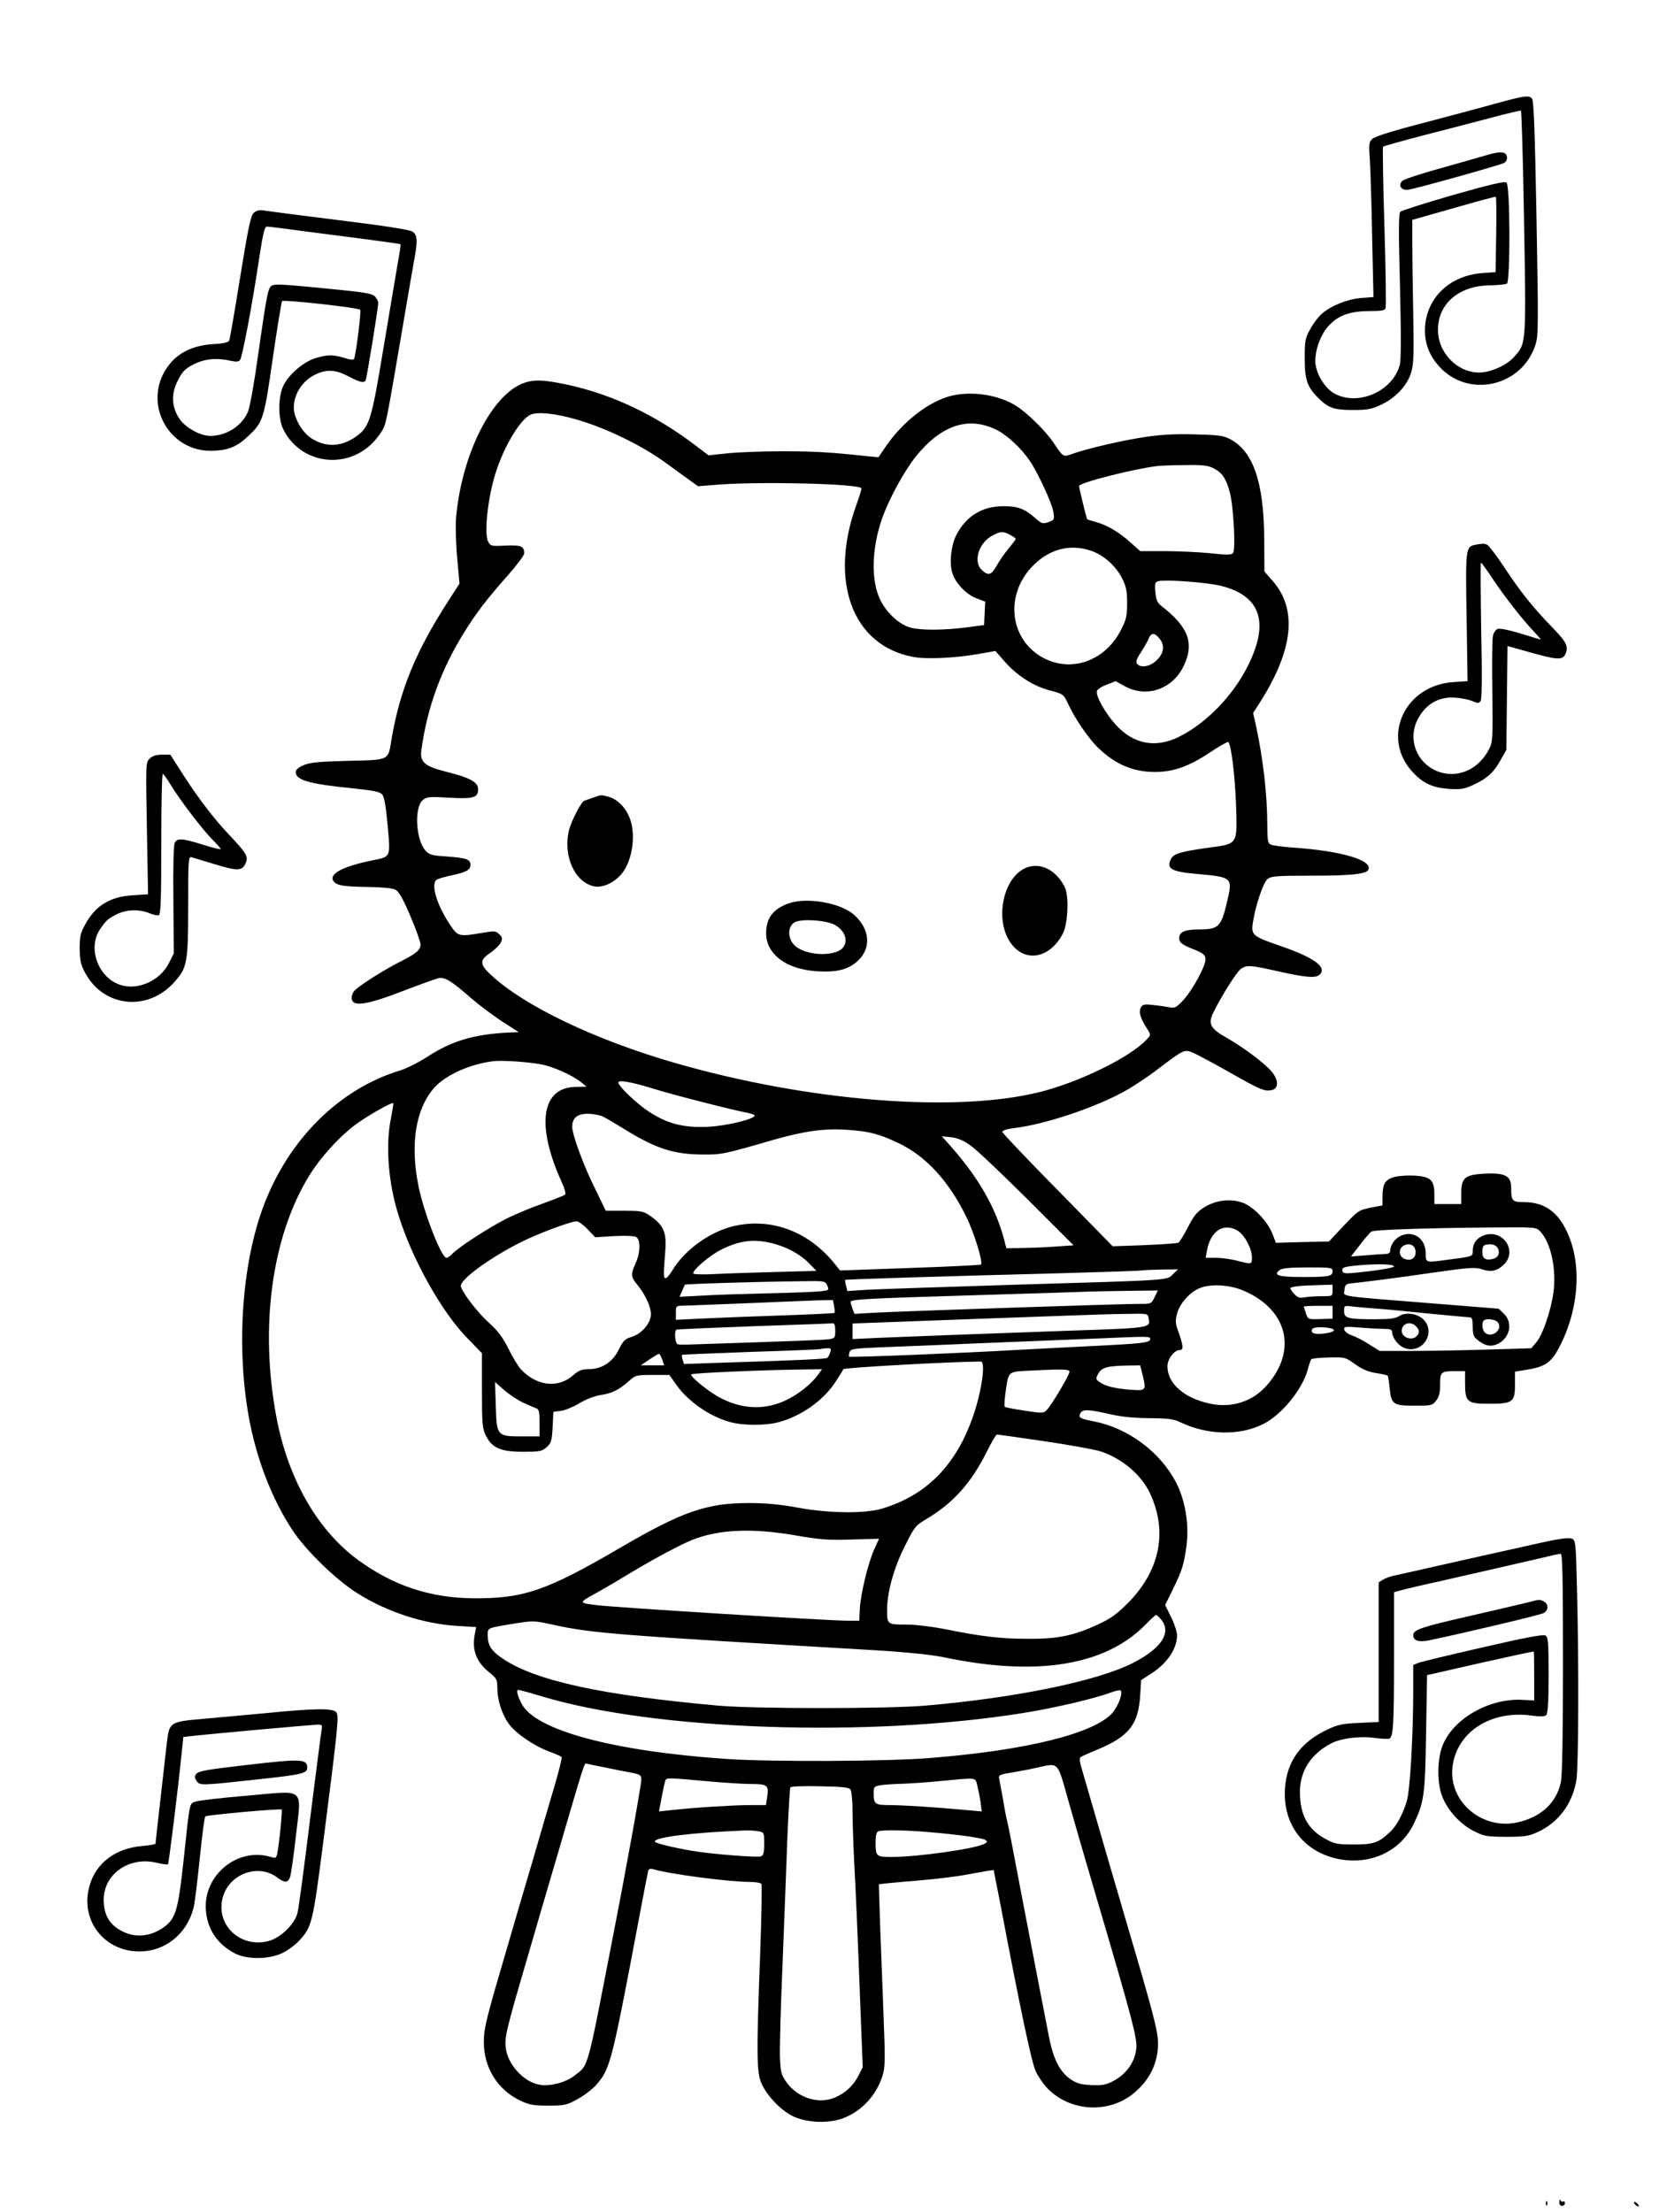
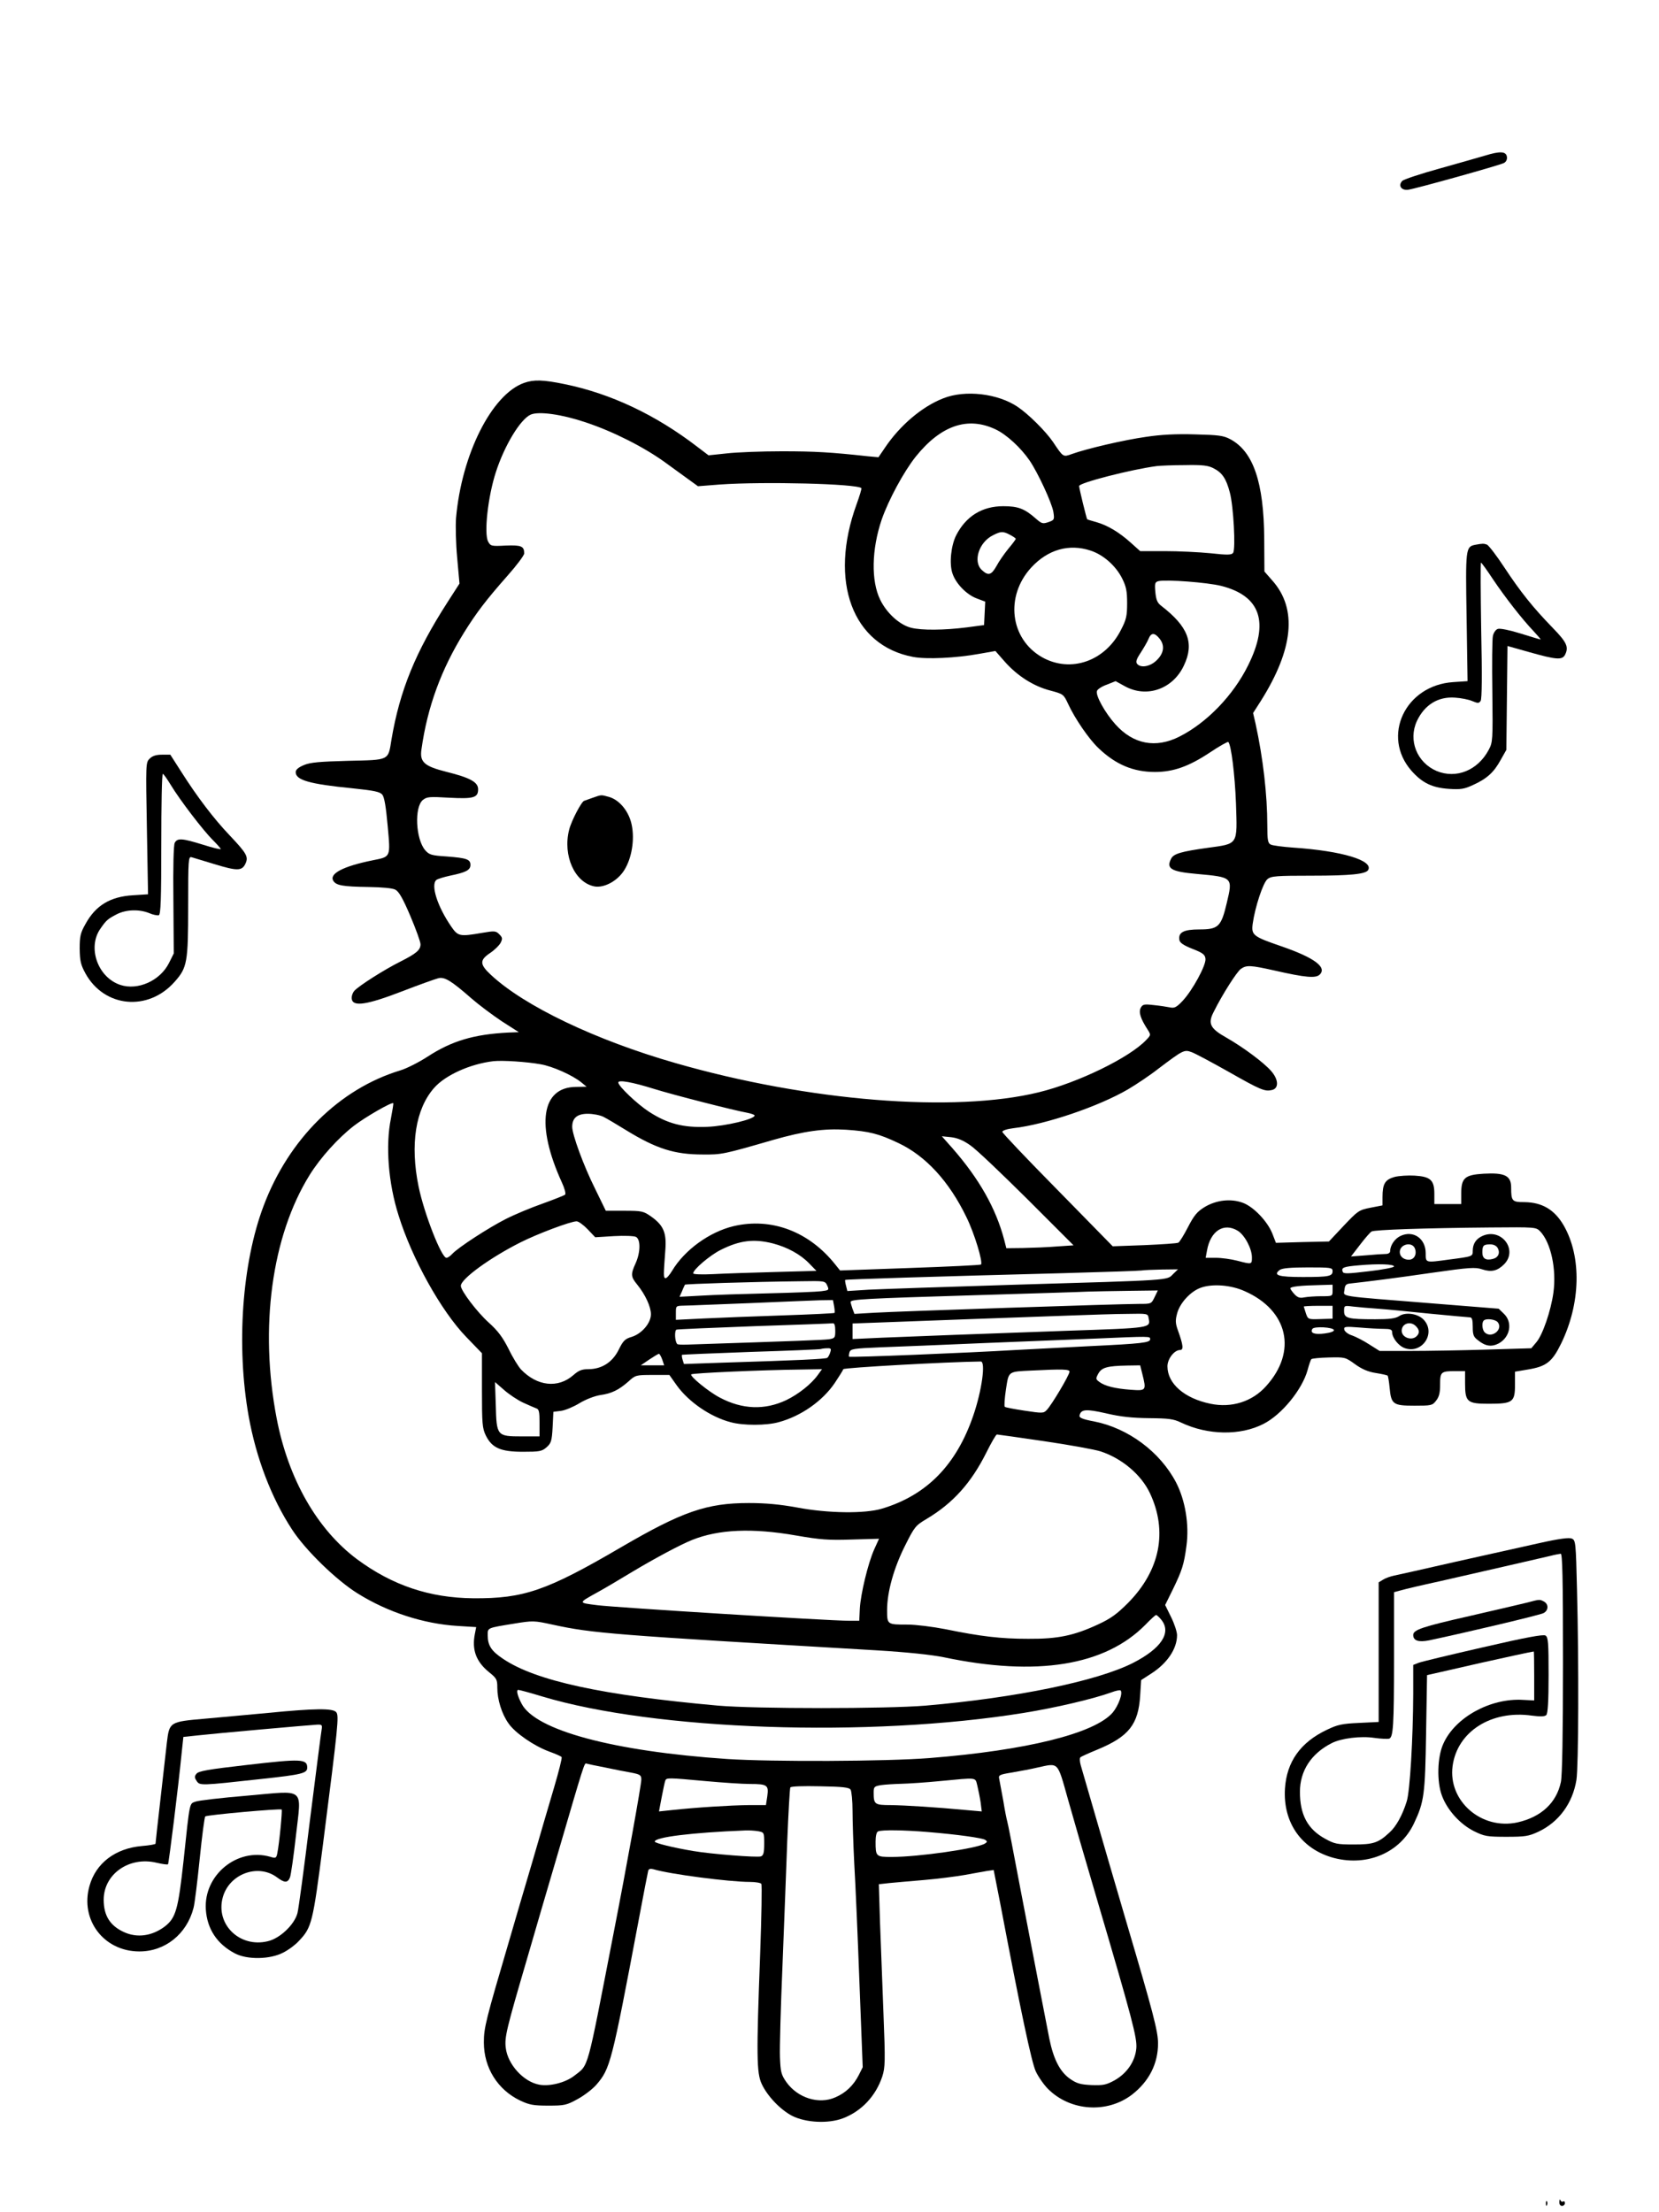
<svg xmlns="http://www.w3.org/2000/svg" version="1.0" width="864pt" height="1152pt" viewBox="0 0 864 1152" preserveAspectRatio="xMidYMid meet">
  <g transform="translate(0,1152) scale(0.1,-0.1)" fill="#000000" stroke="none">
-     <path d="M7790 10981 c-74 -21 -245 -66 -380 -102 -159 -41 -251 -70 -264 -83 -16 -16 -18 -29 -12 -105 3 -47 9 -228 12 -402 l7 -316 -66 -5 c-70 -6 -153 -39 -202 -81 -17 -14 -44 -49 -60 -79 -28 -49 -30 -61 -30 -153 0 -111 12 -148 67 -204 54 -55 83 -66 183 -66 77 0 98 4 147 27 73 34 132 95 155 161 15 46 17 81 13 317 -3 146 -5 315 -5 375 l0 110 215 61 c118 34 217 61 220 59 3 -2 4 -91 2 -198 l-3 -194 -68 -5 c-166 -12 -286 -122 -299 -274 -6 -82 17 -150 73 -212 152 -169 433 -105 502 114 15 48 15 101 5 659 -8 437 -14 610 -23 621 -16 19 -35 17 -189 -25z m146 -548 c13 -724 14 -699 -53 -774 -38 -42 -121 -79 -179 -79 -116 0 -217 105 -215 225 1 135 111 228 271 229 41 1 81 5 88 9 18 12 17 510 -2 526 -10 8 -76 -7 -277 -64 -145 -42 -269 -81 -276 -88 -9 -9 -10 -98 -2 -386 6 -248 6 -386 -1 -411 -37 -138 -217 -217 -341 -149 -51 28 -99 109 -99 169 0 63 29 139 70 184 50 54 111 76 213 76 59 0 79 3 83 15 3 8 1 200 -6 425 -7 226 -10 413 -7 416 2 3 92 28 198 56 107 27 266 69 354 92 88 24 163 41 166 40 3 -2 10 -232 15 -511z" />
    <path d="M7735 10710 c-33 -10 -140 -40 -239 -68 -98 -27 -185 -56 -193 -64 -23 -24 -5 -51 31 -46 42 6 475 127 498 139 12 6 18 19 16 32 -4 29 -35 31 -113 7z" />
-     <path d="M1322 10412 c-16 -14 -29 -75 -71 -334 -28 -175 -54 -324 -57 -331 -4 -10 -29 -16 -83 -19 -99 -6 -175 -40 -226 -102 -156 -191 -11 -470 235 -453 77 5 119 24 178 81 72 68 78 88 123 403 23 159 45 291 48 295 8 9 397 -34 407 -45 6 -6 -20 -216 -31 -254 -3 -8 -16 -8 -51 3 -60 18 -88 18 -151 -1 -60 -18 -135 -81 -165 -139 -30 -56 -31 -174 -3 -231 89 -180 326 -215 468 -69 20 21 44 53 53 72 16 34 20 54 99 517 25 149 52 305 60 349 21 111 20 142 -7 160 -15 10 -151 31 -388 60 -201 25 -377 48 -392 51 -17 2 -34 -2 -46 -13z m238 -93 c85 -11 238 -31 339 -44 100 -13 185 -25 187 -27 2 -2 -6 -53 -17 -113 -10 -61 -44 -258 -74 -440 -60 -362 -71 -398 -139 -447 -78 -56 -159 -59 -235 -10 -48 31 -91 107 -91 159 0 72 46 142 115 174 58 27 104 24 170 -11 59 -31 80 -36 89 -21 6 9 66 382 66 404 0 7 -7 20 -15 31 -11 14 -39 21 -142 32 -284 29 -365 36 -388 30 -29 -7 -31 -17 -81 -366 -20 -144 -43 -272 -53 -295 -32 -74 -113 -125 -196 -125 -52 0 -131 44 -161 90 -41 62 -44 130 -7 200 23 46 37 60 82 83 58 29 121 35 193 18 28 -6 40 -5 48 4 12 15 64 289 101 538 19 123 27 157 39 157 8 0 85 -9 170 -21z" />
    <path d="M2729 9526 c-168 -60 -325 -372 -354 -704 -3 -40 -1 -133 6 -207 l12 -134 -63 -98 c-166 -258 -248 -459 -291 -713 -18 -112 -8 -107 -226 -112 -149 -4 -197 -8 -230 -22 -29 -12 -43 -24 -43 -37 0 -41 71 -62 295 -84 115 -12 143 -18 156 -33 11 -14 19 -63 28 -163 15 -165 17 -160 -78 -179 -154 -31 -228 -70 -205 -107 15 -24 49 -30 184 -32 69 -1 125 -6 139 -14 18 -9 39 -45 78 -137 29 -68 53 -135 53 -147 0 -30 -21 -48 -104 -90 -86 -43 -216 -126 -240 -152 -10 -11 -16 -30 -14 -43 6 -42 79 -31 263 40 88 34 172 64 188 68 33 8 68 -14 172 -105 39 -34 110 -87 158 -119 l89 -57 -54 -2 c-179 -9 -295 -43 -422 -126 -45 -29 -108 -61 -141 -71 -317 -96 -581 -357 -712 -705 -113 -299 -143 -730 -78 -1096 39 -217 118 -425 226 -590 70 -108 232 -265 342 -333 157 -98 343 -158 520 -169 l97 -6 -7 -36 c-16 -82 6 -143 73 -198 41 -33 44 -39 44 -82 0 -61 23 -136 58 -185 34 -50 133 -118 212 -147 33 -12 63 -25 65 -29 3 -5 -15 -75 -39 -157 -24 -81 -76 -258 -115 -393 -40 -135 -92 -312 -116 -395 -126 -428 -135 -464 -135 -541 0 -132 72 -247 190 -303 47 -22 69 -26 145 -26 84 0 95 2 153 34 35 19 79 53 98 75 72 84 79 109 220 856 25 135 48 251 50 259 3 9 12 11 27 7 87 -26 396 -66 502 -66 30 0 57 -5 60 -10 4 -6 1 -169 -6 -363 -20 -529 -19 -622 8 -679 29 -63 97 -134 158 -166 71 -36 188 -42 265 -13 97 37 171 116 205 218 15 47 16 78 6 330 -6 153 -14 366 -18 475 l-6 196 54 6 c30 3 111 10 182 16 70 6 164 18 210 26 45 8 98 18 117 21 l35 5 34 -173 c106 -558 163 -827 185 -875 13 -28 42 -70 64 -92 116 -116 307 -129 437 -30 89 69 136 161 136 267 0 64 -26 162 -166 636 -56 191 -109 371 -237 814 -5 18 -6 37 -1 40 4 4 44 22 88 40 164 68 214 131 223 283 l5 79 51 33 c85 54 136 130 136 201 0 17 -14 60 -31 94 l-31 63 40 81 c48 99 58 129 71 227 15 110 -6 237 -54 330 -83 159 -249 283 -427 318 -59 11 -78 19 -76 30 7 34 33 36 139 12 76 -18 136 -24 224 -25 101 -1 127 -4 166 -23 139 -66 308 -69 429 -7 95 48 202 179 230 281 7 27 16 52 19 56 4 4 45 8 91 9 84 2 86 2 137 -35 36 -26 69 -40 109 -46 31 -5 59 -11 61 -14 2 -2 7 -30 10 -62 8 -87 18 -94 129 -94 88 0 94 1 113 26 16 20 21 41 21 84 0 66 4 70 81 70 l49 0 0 -63 c0 -98 11 -107 123 -107 125 0 137 8 137 99 l0 68 65 11 c98 16 128 39 175 135 102 209 108 451 14 615 -48 83 -113 121 -205 122 -64 0 -69 5 -69 76 0 62 -33 78 -143 72 -99 -6 -117 -22 -117 -104 l0 -54 -70 0 -70 0 0 53 c0 72 -20 90 -103 95 -34 2 -82 -1 -105 -7 -49 -14 -62 -36 -62 -105 l0 -43 -62 -12 c-61 -12 -66 -16 -140 -94 l-77 -82 -138 -3 -138 -4 -19 49 c-26 64 -97 138 -152 159 -63 24 -140 15 -201 -22 -39 -24 -55 -44 -86 -104 -21 -41 -44 -78 -50 -81 -7 -4 -86 -9 -177 -13 l-165 -6 -287 293 c-158 160 -288 297 -288 303 0 7 25 15 58 19 170 20 443 113 596 202 44 26 116 74 159 108 130 98 134 100 173 86 19 -7 105 -53 192 -102 169 -96 189 -104 227 -95 36 9 34 55 -6 100 -38 43 -142 121 -231 172 -86 48 -99 74 -67 135 44 89 121 210 142 224 29 20 50 19 175 -9 162 -37 215 -41 235 -21 39 38 -28 88 -199 147 -148 51 -158 58 -150 118 12 86 54 214 77 232 19 16 46 18 233 18 197 0 278 8 291 29 30 50 -137 100 -388 117 -56 4 -110 11 -119 16 -15 7 -18 23 -18 101 0 157 -22 349 -61 528 l-13 56 41 64 c169 269 190 478 60 625 l-42 48 -1 170 c-2 295 -57 455 -177 519 -36 19 -61 22 -184 25 -96 3 -177 -1 -255 -13 -114 -16 -307 -61 -385 -89 -47 -17 -45 -18 -100 64 -38 55 -126 143 -184 182 -103 69 -272 89 -386 44 -111 -43 -226 -141 -304 -257 l-34 -50 -55 5 c-191 21 -276 26 -448 26 -106 0 -235 -5 -287 -11 l-95 -10 -58 44 c-217 167 -452 278 -693 327 -112 23 -159 24 -210 6z m320 -205 c145 -48 306 -130 415 -209 43 -31 99 -72 124 -90 l47 -34 115 9 c229 16 713 4 736 -19 2 -3 -9 -40 -25 -84 -146 -401 -22 -736 295 -795 69 -13 222 -6 343 16 l85 15 50 -57 c66 -74 150 -127 236 -149 67 -18 69 -19 92 -68 35 -77 110 -186 159 -232 90 -86 182 -124 294 -124 96 0 177 29 287 102 49 33 92 57 95 54 15 -15 34 -168 40 -321 7 -217 13 -208 -147 -230 -138 -19 -177 -31 -190 -55 -28 -53 -3 -69 133 -81 188 -17 188 -17 156 -151 -29 -124 -44 -138 -143 -138 -81 0 -110 -15 -104 -54 2 -15 20 -28 68 -47 54 -21 66 -30 68 -52 4 -33 -68 -165 -119 -219 -32 -34 -43 -39 -66 -34 -15 3 -53 9 -84 12 -51 6 -58 4 -68 -14 -12 -23 -1 -57 36 -114 17 -27 17 -28 -7 -53 -86 -92 -355 -223 -560 -273 -440 -108 -1201 -47 -1892 152 -415 119 -788 297 -962 460 -58 54 -59 76 -4 113 24 16 48 40 55 53 11 22 10 28 -7 45 -18 18 -25 18 -90 7 -116 -20 -125 -18 -160 33 -73 106 -108 218 -77 243 6 5 39 15 71 22 83 17 106 29 106 56 0 29 -19 36 -124 44 -80 5 -91 9 -112 33 -49 58 -57 223 -12 261 21 17 35 18 136 12 129 -7 152 0 152 44 0 37 -41 60 -166 91 -115 29 -139 51 -129 117 31 221 103 417 223 610 63 101 113 167 226 295 47 53 86 105 86 115 0 38 -15 44 -96 41 -75 -4 -79 -3 -92 21 -22 42 -1 233 40 360 45 140 128 277 182 301 42 18 160 2 285 -40z m2136 -37 c56 -26 131 -95 177 -162 43 -63 116 -220 124 -268 6 -40 5 -42 -26 -53 -30 -10 -35 -8 -66 19 -59 52 -93 64 -169 64 -110 0 -194 -52 -245 -151 -27 -53 -37 -147 -20 -198 17 -53 73 -111 126 -131 l45 -17 -3 -61 -3 -61 -90 -12 c-118 -15 -235 -16 -290 -2 -60 15 -127 76 -161 146 -48 98 -45 262 8 418 36 103 115 249 177 327 131 163 271 211 416 142z m1134 -202 c46 -23 67 -54 86 -127 19 -70 31 -294 17 -314 -8 -11 -28 -12 -118 -2 -60 6 -167 11 -238 11 l-128 0 -49 44 c-60 54 -120 90 -179 107 -25 7 -46 13 -48 15 -3 2 -42 161 -42 173 0 17 274 87 405 104 17 2 82 5 145 5 92 2 122 -2 149 -16z m-1059 -347 c17 -9 30 -18 30 -21 0 -3 -17 -26 -39 -52 -21 -26 -49 -66 -61 -89 -27 -48 -43 -53 -77 -21 -47 44 -15 145 59 181 41 21 52 21 88 2z m419 -82 c66 -21 132 -79 165 -145 21 -42 26 -66 26 -128 0 -66 -4 -86 -31 -138 -82 -165 -262 -228 -411 -145 -168 95 -195 318 -57 468 86 93 196 125 308 88z m681 -184 c205 -52 252 -189 140 -414 -77 -156 -215 -299 -358 -371 -123 -62 -240 -40 -333 64 -54 60 -105 152 -96 174 3 9 26 24 52 33 l45 18 49 -27 c114 -62 250 -14 307 109 55 116 22 202 -118 310 -21 16 -27 31 -31 72 -4 46 -2 52 17 57 43 9 254 -7 326 -25z m-320 -276 c28 -36 21 -78 -20 -115 -33 -30 -80 -37 -98 -15 -8 10 -4 24 18 57 16 25 35 57 41 72 14 35 32 35 59 1z m-3225 -2215 c64 -11 166 -57 212 -94 l28 -23 -55 -1 c-181 -1 -210 -199 -74 -497 14 -30 22 -59 17 -64 -4 -4 -57 -25 -118 -47 -60 -21 -146 -57 -191 -80 -89 -45 -249 -149 -278 -181 -11 -12 -24 -21 -31 -21 -26 0 -116 230 -145 371 -45 219 -16 404 81 514 59 67 189 125 309 139 48 5 172 -3 245 -16z m590 -128 c99 -31 416 -112 488 -125 20 -4 37 -10 37 -14 0 -19 -150 -55 -247 -59 -124 -5 -206 16 -302 78 -62 40 -161 134 -161 153 0 15 73 2 185 -33z m-1369 -154 c-29 -140 -14 -337 40 -506 70 -225 221 -496 351 -631 l83 -86 0 -193 c0 -173 2 -198 20 -235 32 -65 77 -85 193 -85 86 0 99 2 123 23 24 21 28 32 32 104 l4 81 40 5 c22 3 65 21 96 40 33 20 78 37 107 42 60 8 98 27 148 71 36 33 39 34 125 34 l88 0 39 -55 c62 -86 176 -164 280 -191 64 -18 186 -18 250 0 116 31 229 110 293 205 22 33 42 65 44 71 2 8 541 38 716 40 26 0 6 -150 -39 -281 -88 -257 -242 -415 -475 -485 -88 -27 -282 -25 -444 6 -88 16 -162 23 -250 23 -219 0 -346 -44 -665 -230 -388 -227 -508 -268 -770 -266 -227 2 -421 67 -605 203 -208 155 -358 417 -419 733 -91 473 -26 951 172 1269 56 90 149 193 231 256 57 44 197 125 204 117 2 -1 -4 -37 -12 -79z m1107 8 c18 -9 70 -40 117 -69 158 -97 252 -127 400 -127 98 -1 108 1 367 76 161 46 264 60 379 53 121 -8 171 -21 272 -69 143 -67 265 -200 355 -386 42 -85 87 -235 76 -247 -3 -3 -169 -11 -370 -18 l-364 -13 -24 30 c-137 173 -333 247 -530 201 -126 -30 -256 -124 -321 -233 -14 -23 -29 -40 -35 -38 -10 3 -10 13 0 146 7 90 -9 129 -74 175 -40 28 -48 30 -139 30 l-97 0 -56 115 c-60 120 -119 282 -119 322 0 46 26 68 81 68 28 0 64 -7 82 -16z m1910 -148 c29 -19 161 -145 295 -278 l243 -243 -88 -6 c-48 -4 -127 -7 -175 -8 l-87 -1 -11 43 c-43 164 -130 318 -270 478 l-55 62 49 -5 c33 -4 64 -17 99 -42z m-1993 -437 l40 -42 97 6 c55 3 105 1 115 -4 25 -13 24 -81 -2 -138 -26 -57 -25 -70 9 -111 42 -52 71 -115 71 -154 0 -46 -48 -102 -101 -118 -34 -10 -44 -20 -67 -67 -33 -66 -89 -101 -159 -101 -33 0 -50 -7 -77 -31 -80 -70 -189 -58 -273 30 -13 14 -43 62 -64 106 -31 61 -55 94 -104 138 -61 55 -145 166 -145 191 0 36 153 147 310 226 89 45 262 110 293 110 10 0 36 -19 57 -41z m3386 -8 c36 -22 74 -93 74 -139 0 -37 0 -37 -77 -17 -31 8 -81 15 -111 15 l-53 0 7 38 c18 102 87 147 160 103z m1575 -3 c56 -59 86 -197 69 -320 -13 -94 -56 -220 -89 -258 l-26 -31 -235 -7 c-129 -4 -307 -7 -395 -7 l-160 0 -54 34 c-29 19 -70 40 -90 47 -20 6 -38 20 -40 30 -3 16 4 17 80 11 46 -4 103 -7 127 -7 32 0 42 -4 42 -16 0 -31 34 -74 68 -85 88 -29 160 76 99 146 -29 34 -96 45 -131 21 -19 -12 -50 -16 -124 -16 -142 0 -162 5 -162 42 0 30 0 30 48 24 26 -3 83 -8 127 -11 44 -3 167 -15 273 -26 106 -10 199 -19 207 -19 11 0 15 -12 15 -49 0 -42 4 -53 27 -70 39 -32 71 -36 108 -17 60 33 74 109 28 154 l-28 27 -350 28 c-498 40 -457 33 -453 70 2 24 8 31 28 33 91 10 235 28 427 56 196 28 227 30 262 18 48 -16 80 -8 114 26 74 74 -12 190 -110 149 -35 -15 -53 -41 -53 -79 0 -29 0 -29 -123 -45 -125 -17 -122 -18 -122 33 0 77 -65 121 -131 90 -30 -14 -54 -49 -54 -79 0 -9 -10 -15 -23 -15 -13 0 -59 -3 -102 -7 l-79 -6 47 61 c26 34 53 65 60 69 14 9 274 18 619 21 234 2 237 2 259 -20z m-3996 -63 c76 -20 144 -57 190 -105 l37 -38 -219 -6 c-120 -3 -264 -8 -320 -11 -59 -3 -103 -1 -103 4 0 20 87 94 143 122 99 50 173 59 272 34z m3344 -27 c11 -30 -4 -58 -32 -58 -27 0 -47 17 -47 40 0 42 65 56 79 18z m431 3 c14 -26 3 -50 -26 -57 -36 -9 -54 2 -54 34 0 36 6 42 41 42 18 0 32 -7 39 -19z m-540 -96 c1 -5 -59 -17 -131 -25 -109 -13 -132 -14 -136 -3 -9 22 3 27 85 34 103 9 182 6 182 -6z m-320 -24 c0 -27 -18 -31 -155 -31 -127 0 -157 9 -120 37 14 9 55 13 147 13 119 0 128 -1 128 -19z m-831 -16 c-32 -33 -2 -31 -819 -55 -360 -11 -705 -23 -766 -26 l-111 -7 -7 28 c-4 15 -6 29 -4 30 3 3 476 18 1133 35 215 6 399 12 410 14 11 2 58 4 105 5 l85 1 -26 -25z m-1801 -59 c11 -24 9 -25 -31 -30 -23 -3 -148 -8 -277 -11 -129 -3 -286 -8 -348 -12 l-113 -6 13 29 c6 16 14 31 15 34 4 4 345 15 604 18 124 2 126 2 137 -22z m2175 -30 c226 -100 274 -314 111 -494 -72 -81 -180 -115 -290 -92 -136 28 -224 105 -224 195 0 39 36 85 66 85 19 0 16 26 -11 101 -14 38 -14 54 -5 88 14 55 70 116 123 135 60 22 158 15 230 -18z m457 4 c0 -30 0 -30 -59 -30 -32 0 -72 -3 -88 -6 -24 -5 -35 -1 -52 17 -11 12 -21 26 -21 30 0 9 53 15 153 17 l67 2 0 -30z m-927 -35 c-17 -35 -17 -35 -82 -35 -103 0 -1264 -39 -1378 -46 l-103 -6 -10 26 c-5 15 -10 31 -10 36 0 14 77 18 640 35 294 9 562 17 595 19 33 1 129 3 212 4 l153 2 -17 -35z m-1669 -47 c3 -17 4 -33 2 -35 -2 -2 -124 -8 -272 -13 -148 -5 -333 -12 -411 -16 l-143 -7 0 37 c0 36 0 36 43 37 23 0 177 7 342 13 165 7 330 14 366 15 l67 1 6 -32z m2596 -31 l0 -34 -64 -2 c-63 -2 -64 -2 -75 30 -6 18 -11 34 -11 35 0 2 34 4 75 4 l75 0 0 -33z m-958 -31 c10 -52 19 -51 -427 -66 -450 -16 -796 -29 -962 -36 l-153 -7 0 41 0 40 163 6 c190 7 665 25 957 35 113 4 253 9 311 9 106 2 107 2 111 -22z m1818 -21 c31 -38 -33 -88 -68 -53 -13 13 -16 50 -5 61 12 13 60 7 73 -8z m-3450 -45 c0 -36 -2 -39 -32 -44 -28 -4 -162 -9 -740 -28 -26 -1 -49 0 -51 3 -13 14 -15 70 -4 75 7 2 190 10 407 18 217 7 401 14 408 15 8 1 12 -13 12 -39z m3024 24 c19 -19 20 -36 4 -52 -26 -26 -78 -7 -78 28 0 38 46 53 74 24z m-427 -20 c2 -7 -17 -14 -48 -18 -53 -7 -78 2 -64 24 9 14 107 9 112 -6z m-957 -48 c0 -18 -43 -23 -315 -36 -121 -6 -294 -15 -385 -20 -250 -15 -863 -40 -868 -35 -2 2 -1 12 2 23 6 18 20 20 164 26 86 3 328 13 537 22 209 8 466 19 570 23 301 13 295 13 295 -3z m-1666 -68 c-4 -13 -11 -26 -16 -29 -9 -6 -152 -13 -544 -25 l-202 -7 -7 22 c-4 13 -5 24 -3 26 1 1 163 8 358 15 195 6 360 13 365 15 6 2 20 4 33 4 20 1 22 -3 16 -21z m-875 -38 l10 -30 -61 0 -61 0 44 30 c24 16 47 30 51 30 3 0 11 -13 17 -30z m2500 -74 c22 -88 21 -89 -61 -83 -81 6 -134 19 -163 41 -19 14 -19 17 -5 43 18 32 46 40 151 42 l67 1 11 -44z m-1689 -5 c-34 -48 -101 -101 -165 -132 -112 -53 -229 -49 -346 13 -58 30 -158 112 -149 121 6 7 377 23 563 25 l118 2 -21 -29z m1310 16 c0 -17 -94 -175 -119 -200 -16 -17 -23 -17 -115 -3 -54 8 -100 17 -103 20 -4 3 -1 44 6 91 15 96 9 92 136 98 159 8 195 7 195 -6z m-2846 -161 c28 -13 59 -26 69 -30 14 -4 17 -18 17 -76 l0 -70 -93 0 c-129 0 -131 3 -135 163 l-4 120 47 -41 c26 -23 71 -53 99 -66z m2714 -201 c130 -19 262 -43 294 -53 112 -37 212 -122 257 -218 93 -198 53 -401 -113 -570 -59 -59 -90 -82 -157 -113 -127 -59 -211 -76 -364 -75 -142 0 -246 12 -431 50 -67 13 -155 24 -197 24 -107 0 -107 0 -107 76 0 94 35 219 94 336 49 98 54 104 113 139 137 82 231 187 310 345 26 52 50 94 55 94 5 0 116 -16 246 -35z m-1292 -491 c126 -22 170 -25 290 -21 l142 4 -25 -55 c-33 -74 -71 -234 -75 -309 l-3 -63 -55 0 c-101 0 -1216 69 -1309 81 -102 13 -102 10 4 69 33 18 114 66 180 106 117 70 250 141 310 165 138 55 312 63 541 23z m1903 -440 c53 -67 -2 -149 -149 -224 -186 -94 -605 -181 -1080 -222 -204 -17 -884 -17 -1080 0 -603 54 -949 129 -1119 243 -62 41 -81 70 -81 124 0 39 -4 37 137 60 98 16 104 16 200 -5 211 -46 307 -53 1688 -134 163 -10 285 -23 350 -36 485 -102 840 -44 1050 169 27 28 52 51 56 51 4 0 17 -12 28 -26z m-3226 -398 c587 -177 1703 -216 2508 -86 167 27 363 73 457 107 23 9 45 13 48 10 13 -13 -11 -79 -41 -115 -94 -109 -449 -197 -954 -237 -226 -18 -821 -20 -1053 -5 -594 40 -1002 150 -1072 289 -22 42 -28 71 -17 71 6 0 62 -15 124 -34z m328 -370 c46 -10 108 -22 137 -27 46 -9 52 -13 52 -36 0 -27 -75 -445 -146 -808 -141 -725 -126 -674 -204 -735 -45 -35 -127 -56 -181 -46 -83 15 -165 106 -175 192 -7 55 4 99 111 464 34 118 104 357 155 530 145 496 143 491 155 486 6 -2 49 -11 96 -20z m2411 -166 c27 -96 92 -321 145 -500 192 -651 215 -741 211 -796 -6 -68 -48 -130 -113 -167 -44 -24 -59 -27 -120 -25 -59 3 -77 8 -113 33 -52 37 -85 101 -107 208 -25 127 -81 418 -151 782 -35 187 -66 346 -69 353 -2 6 -12 54 -20 105 -9 50 -19 102 -21 113 -5 20 0 23 68 34 40 7 100 18 133 26 110 24 101 33 157 -166z m-1887 95 c88 -8 192 -15 230 -15 92 0 99 -6 91 -64 l-7 -46 -92 0 c-91 -1 -270 -12 -399 -26 l-66 -7 14 74 c8 41 16 80 19 87 6 15 15 15 210 -3z m1415 -24 c5 -21 13 -60 17 -86 l6 -48 -79 7 c-158 15 -321 25 -395 26 -84 0 -89 4 -89 65 0 30 3 33 38 39 20 3 69 6 107 7 39 1 129 7 200 14 200 19 183 21 195 -24z m-660 -21 c5 -8 10 -58 10 -110 0 -52 4 -176 9 -275 6 -99 18 -378 27 -620 l17 -440 -20 -40 c-28 -55 -69 -94 -123 -117 -86 -38 -196 -3 -255 80 -27 39 -30 53 -33 130 -2 48 4 260 13 472 8 212 20 506 25 654 6 147 13 272 16 278 4 6 67 8 155 6 120 -2 152 -6 159 -18z m-481 -216 c31 -6 31 -7 31 -66 0 -46 -4 -60 -17 -65 -18 -7 -260 12 -353 28 -102 17 -200 41 -200 49 0 23 192 47 471 58 20 1 51 -1 68 -4z m881 -4 c158 -13 285 -31 301 -41 12 -8 11 -11 -1 -19 -40 -26 -347 -70 -486 -70 -82 0 -84 2 -84 80 0 29 5 50 13 53 20 9 136 7 257 -3z" />
    <path d="M3085 7365 c-22 -8 -41 -15 -42 -15 -13 -1 -67 -103 -79 -151 -34 -134 29 -275 132 -295 50 -9 119 28 154 83 40 62 56 160 40 237 -14 70 -63 130 -118 146 -44 12 -38 12 -87 -5z" />
-     <path d="M5324 6991 c-95 -58 -134 -230 -80 -347 65 -140 216 -132 292 16 26 52 32 196 9 241 -50 99 -144 137 -221 90z" />
-     <path d="M4108 6816 c-82 -29 -118 -77 -118 -156 0 -110 107 -189 268 -198 104 -6 163 10 212 57 69 66 60 165 -23 238 -71 62 -245 92 -339 59z m235 -110 c67 -33 82 -106 28 -136 -64 -34 -190 -18 -235 29 -36 38 -34 99 4 119 35 18 155 11 203 -12z" />
    <path d="M7683 8683 c-50 -10 -51 -19 -45 -377 l5 -333 -74 -5 c-251 -16 -376 -282 -218 -462 56 -63 107 -88 195 -94 61 -4 80 -1 125 20 73 33 109 66 144 130 l30 53 3 271 3 270 117 -33 c135 -38 167 -41 182 -14 21 41 11 65 -63 141 -103 106 -168 187 -253 316 -40 61 -81 114 -90 118 -16 6 -24 6 -61 -1z m92 -179 c64 -95 151 -207 212 -271 22 -24 39 -43 36 -43 -3 0 -49 14 -104 31 -54 17 -107 28 -118 24 -11 -3 -22 -19 -26 -36 -4 -17 -5 -148 -3 -292 3 -253 2 -263 -19 -302 -57 -107 -169 -152 -271 -110 -103 44 -149 160 -103 260 40 85 111 129 200 122 31 -2 71 -10 89 -18 29 -12 34 -12 43 1 7 10 8 136 3 368 -3 193 -4 352 -1 352 3 0 31 -39 62 -86z" />
    <path d="M779 7569 c-20 -20 -20 -25 -14 -363 l6 -343 -78 -5 c-119 -7 -195 -53 -248 -150 -26 -46 -30 -63 -30 -128 1 -64 5 -83 30 -129 98 -178 327 -200 465 -43 65 73 70 101 70 394 0 242 1 259 18 254 9 -3 63 -19 119 -36 118 -36 143 -36 161 2 17 36 8 53 -83 149 -82 86 -170 202 -251 330 l-57 89 -43 0 c-31 0 -50 -6 -65 -21z m110 -136 c47 -78 170 -239 220 -288 22 -22 40 -43 41 -46 0 -4 -42 6 -92 22 -110 34 -134 36 -148 10 -6 -12 -9 -122 -7 -298 l2 -278 -25 -50 c-46 -92 -162 -144 -253 -114 -118 39 -173 195 -104 293 31 45 39 51 85 75 49 25 117 27 169 6 20 -9 43 -13 50 -11 10 4 13 80 13 371 0 201 3 365 8 365 4 0 22 -26 41 -57z" />
    <path d="M8015 3484 c-82 -18 -278 -62 -435 -97 -157 -36 -301 -68 -320 -72 -19 -4 -45 -13 -57 -21 l-23 -14 0 -364 0 -363 -102 -5 c-89 -4 -112 -9 -168 -36 -137 -65 -209 -166 -218 -306 -11 -179 88 -318 258 -362 174 -44 343 30 414 181 53 112 58 150 63 471 l5 301 71 16 c40 9 132 30 206 47 120 27 272 60 279 60 1 0 2 -57 2 -127 l0 -128 -59 3 c-169 10 -353 -91 -414 -228 -32 -69 -35 -199 -7 -272 28 -75 95 -148 167 -184 53 -26 67 -29 168 -29 98 0 116 3 166 26 107 50 179 148 199 270 11 72 13 607 3 991 -6 247 -7 257 -27 266 -15 6 -64 0 -171 -24z m125 -624 c0 -372 -4 -587 -11 -620 -23 -108 -102 -182 -226 -210 -187 -41 -362 111 -338 293 24 180 202 293 413 263 46 -6 67 -5 75 3 8 8 12 71 12 208 0 169 -2 197 -16 206 -12 7 -100 -9 -325 -61 -170 -39 -321 -75 -336 -81 l-28 -11 0 -152 c-1 -231 -17 -507 -34 -559 -22 -71 -55 -131 -90 -162 -58 -54 -84 -62 -186 -62 -87 0 -100 3 -149 30 -91 50 -131 125 -131 244 0 110 59 200 166 254 49 25 151 38 222 27 35 -5 70 -6 77 -4 21 9 25 66 25 421 l0 342 38 10 c20 6 109 27 197 46 175 40 517 118 580 133 22 6 46 10 53 11 9 1 12 -119 12 -569z" />
    <path d="M7955 3175 c-27 -7 -162 -38 -300 -70 -247 -56 -295 -72 -295 -99 0 -30 28 -39 83 -28 185 39 579 132 596 142 26 14 27 46 2 60 -23 12 -22 12 -86 -5z" />
    <path d="M1395 2600 c-99 -9 -247 -23 -328 -30 -184 -16 -185 -17 -198 -125 -5 -44 -20 -179 -34 -300 -14 -121 -25 -222 -25 -226 0 -3 -32 -9 -71 -12 -138 -12 -240 -89 -273 -208 -50 -176 74 -340 258 -341 135 -1 249 90 284 227 6 22 20 137 32 255 12 118 25 218 29 221 8 8 391 42 398 36 4 -5 -12 -175 -23 -229 -5 -24 -8 -26 -37 -17 -171 49 -347 -95 -335 -275 7 -101 58 -179 151 -228 64 -34 184 -32 252 4 28 14 64 41 81 60 68 71 73 94 126 503 80 627 84 670 69 689 -17 21 -112 20 -356 -4z m280 -87 c-3 -16 -30 -228 -61 -473 -30 -245 -59 -462 -65 -483 -16 -60 -92 -132 -155 -146 -146 -35 -272 88 -234 228 33 122 182 178 281 106 41 -31 57 -31 69 -2 5 12 19 109 31 216 29 259 55 237 -256 210 -132 -11 -252 -25 -267 -31 -32 -12 -29 6 -62 -307 -28 -255 -40 -299 -99 -344 -66 -49 -143 -60 -212 -28 -72 33 -105 86 -105 168 0 134 133 227 275 193 30 -7 57 -11 60 -8 4 4 53 395 72 588 l8 75 75 8 c88 10 583 54 622 56 25 1 27 -2 23 -26z" />
-     <path d="M1285 2329 c-203 -23 -252 -32 -262 -46 -11 -13 -10 -21 1 -37 16 -25 19 -25 336 10 214 23 240 30 240 59 0 46 -31 47 -315 14z" />
+     <path d="M1285 2329 c-203 -23 -252 -32 -262 -46 -11 -13 -10 -21 1 -37 16 -25 19 -25 336 10 214 23 240 30 240 59 0 46 -31 47 -315 14" />
    <path d="M8121 54 c-1 -12 5 -21 14 -21 8 0 15 7 15 14 0 8 -4 12 -9 9 -5 -4 -12 0 -14 6 -3 7 -6 4 -6 -8z" />
    <path d="M8051 44 c0 -11 3 -14 6 -6 3 7 2 16 -1 19 -3 4 -6 -2 -5 -13z" />
-     <path d="M8510 51 c0 -10 19 -25 25 -20 1 2 -3 10 -11 17 -8 7 -14 8 -14 3z" />
  </g>
</svg>